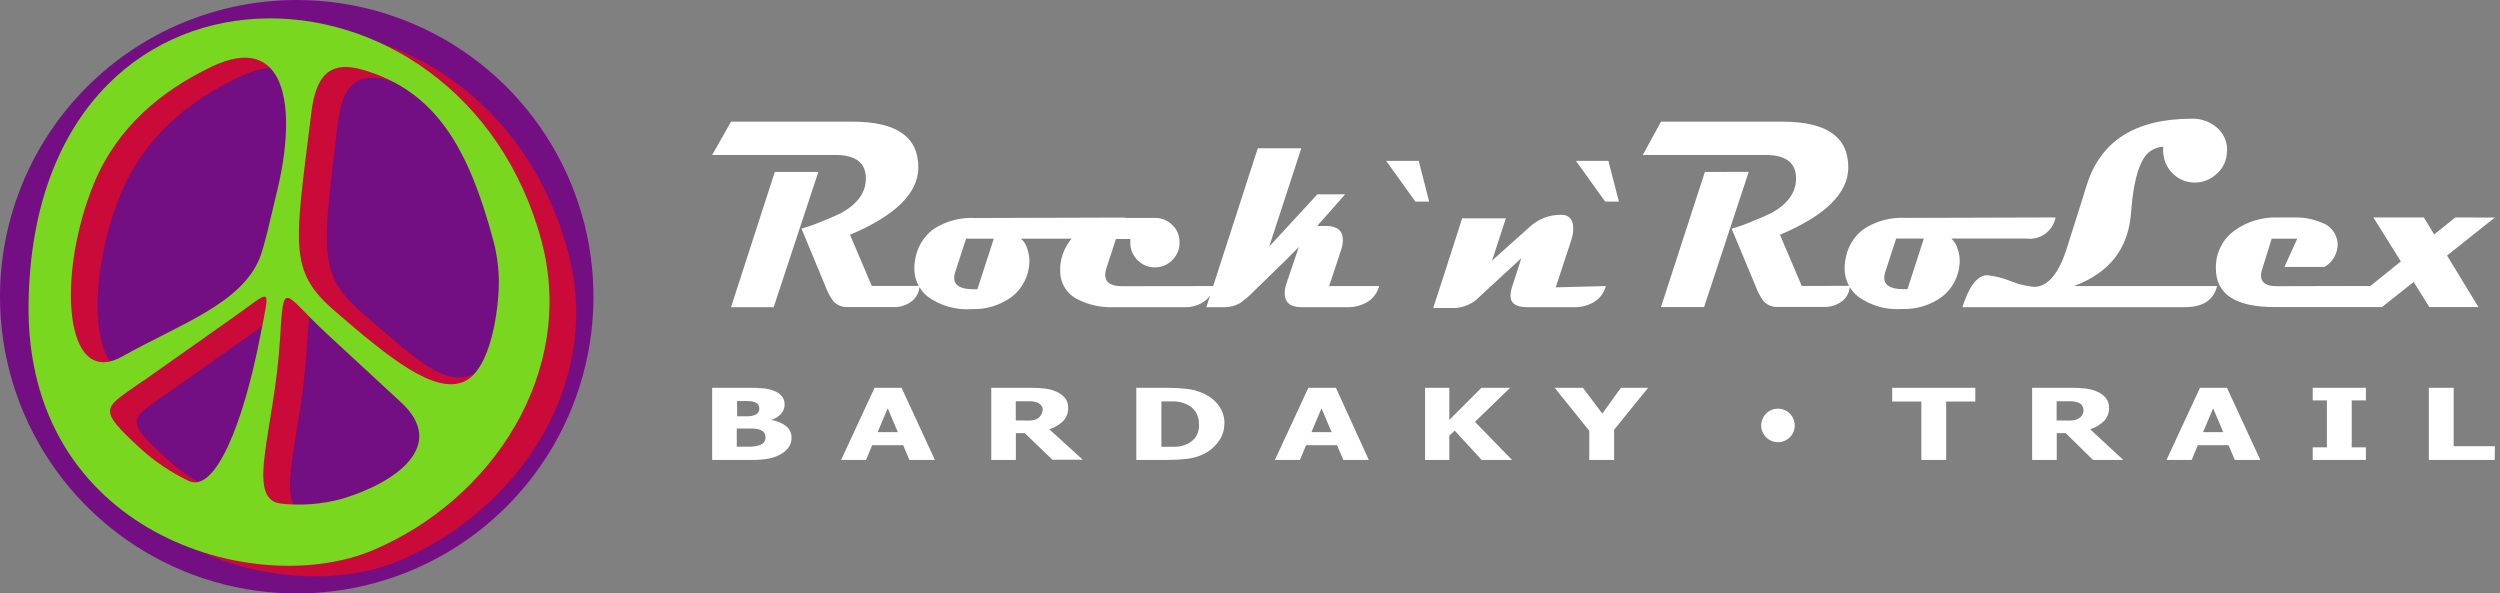
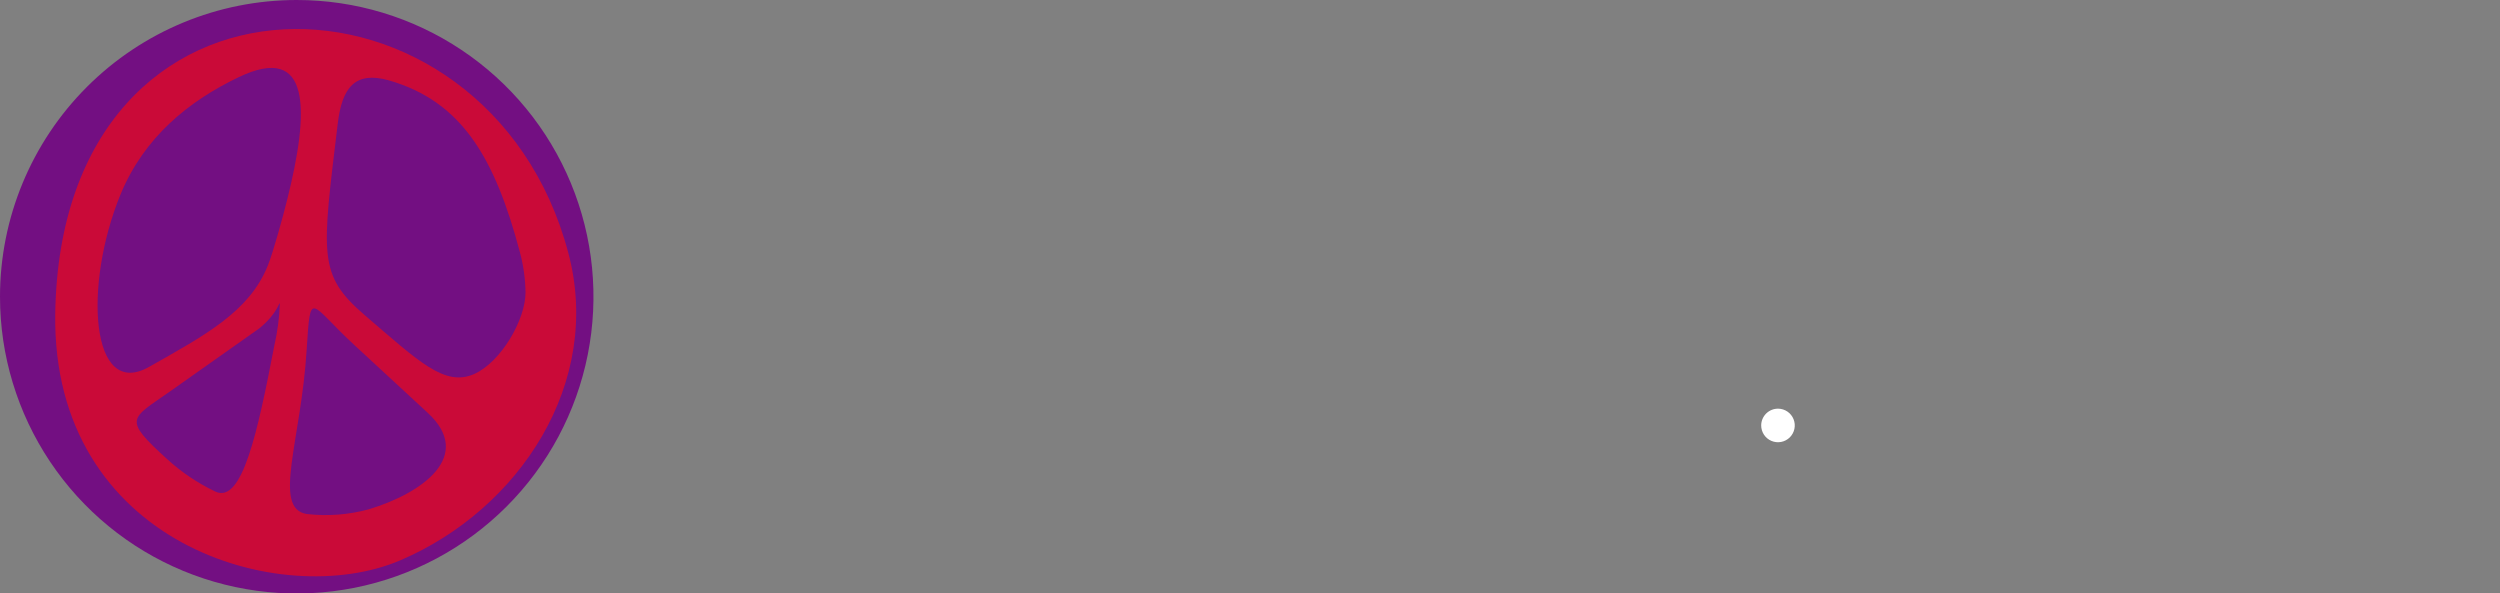
<svg xmlns="http://www.w3.org/2000/svg" width="337" height="80" viewBox="0 0 337 80" fill="none">
  <rect x="0" y="0" width="337" height="80" fill="#808080" stroke="none" />
-   <path d="M336.289 61.998H327.407V52.275H330.755V60.148H336.304L336.289 61.998ZM318.923 61.998H311.753V60.301H313.664V53.972H311.753V52.275H318.923V53.972H317.012V60.301H318.923V61.998ZM299.691 58.253L298.33 55.042L296.97 58.253H299.691ZM292.047 61.998L296.557 52.275H300.195L304.69 61.998H301.25L300.409 60.011H296.266L295.441 61.998H292.047ZM280.841 55.256C280.845 55.032 280.775 54.812 280.643 54.63C280.478 54.427 280.253 54.282 280 54.217C279.772 54.149 279.536 54.108 279.297 54.094H277.233V56.678H278.181C278.573 56.703 278.966 56.703 279.358 56.678C279.649 56.65 279.93 56.561 280.184 56.418C280.377 56.313 280.54 56.16 280.658 55.975C280.795 55.761 280.865 55.511 280.857 55.256H280.841ZM286.223 61.998H282.141L278.456 58.39H277.249V61.998H273.931V52.275H279.282C279.926 52.273 280.569 52.308 281.208 52.382C281.737 52.446 282.252 52.59 282.737 52.81C283.174 52.999 283.562 53.287 283.868 53.651C284.16 54.02 284.312 54.48 284.296 54.951C284.31 55.285 284.257 55.618 284.138 55.931C284.02 56.243 283.84 56.529 283.608 56.77C283.082 57.271 282.45 57.647 281.759 57.871L286.223 61.998ZM258.995 61.998V54.125H255.067V52.275H266.272V54.125H262.343V61.998H258.995ZM222.168 52.275L217.582 57.932V61.998H214.234V58.069L209.571 52.275H213.378L215.992 55.746L218.499 52.275H222.168ZM203.823 61.998H199.726L196.103 58.054L195.369 58.711V61.998H192.097V52.275H195.369V56.602L199.695 52.275H203.563L198.824 56.862L203.823 61.998ZM179.5 58.253L178.14 55.042L176.779 58.253H179.5ZM171.857 61.998L176.366 52.275H180.081L184.515 61.998H181.075L180.234 60.011H176.061L175.235 61.998H171.857ZM161.614 57.121C161.628 56.543 161.468 55.973 161.155 55.486C160.812 54.995 160.327 54.621 159.764 54.416C159.312 54.23 158.831 54.127 158.342 54.11H156.554V60.225H158.449C158.978 60.215 159.498 60.095 159.978 59.873C160.489 59.656 160.924 59.295 161.232 58.834C161.536 58.317 161.675 57.719 161.629 57.121H161.614ZM165.038 57.121C165.048 57.999 164.762 58.855 164.228 59.552C163.702 60.274 163.003 60.852 162.195 61.234C161.485 61.565 160.726 61.777 159.948 61.861C159.085 61.956 158.217 62.002 157.349 61.998H153.175V52.275H157.303C158.181 52.275 159.059 52.321 159.932 52.413C160.727 52.491 161.502 52.703 162.226 53.04C163.049 53.403 163.765 53.971 164.305 54.691C164.815 55.408 165.078 56.272 165.054 57.152L165.038 57.121ZM140.578 55.226C140.561 55.006 140.476 54.798 140.334 54.63C140.169 54.427 139.944 54.282 139.692 54.217C139.463 54.149 139.227 54.108 138.988 54.094H136.925V56.678H137.872C138.264 56.703 138.658 56.703 139.05 56.678C139.34 56.65 139.621 56.561 139.875 56.418C140.071 56.294 140.229 56.12 140.334 55.914C140.465 55.719 140.539 55.491 140.548 55.256L140.578 55.226ZM145.96 61.968H141.863L138.148 58.39H136.94V61.998H133.623V52.275H138.973C139.617 52.273 140.26 52.308 140.899 52.382C141.428 52.446 141.944 52.59 142.428 52.81C142.866 52.999 143.253 53.287 143.559 53.651C143.851 54.02 144.003 54.48 143.987 54.951C144.002 55.285 143.949 55.618 143.831 55.931C143.713 56.244 143.532 56.529 143.3 56.77C142.773 57.271 142.141 57.647 141.45 57.871L145.96 61.968ZM121.026 58.253L119.665 55.042L118.304 58.253H121.026ZM113.382 61.998L117.892 52.275H121.53L126.025 61.998H122.585L121.744 60.011H117.571L116.745 61.998H113.382ZM103.185 58.941C103.193 58.813 103.176 58.685 103.134 58.565C103.092 58.444 103.026 58.333 102.941 58.237C102.731 58.042 102.472 57.91 102.191 57.855C101.916 57.79 101.634 57.759 101.351 57.764H99.317V60.209H101.305C101.653 60.197 101.998 60.135 102.329 60.026C102.593 59.958 102.829 59.809 103.002 59.598C103.136 59.417 103.206 59.197 103.2 58.971L103.185 58.941ZM102.36 55.027C102.354 54.851 102.296 54.68 102.191 54.538C102.065 54.363 101.881 54.239 101.672 54.186C101.419 54.108 101.156 54.067 100.892 54.064H99.363V56.112H100.953C101.193 56.1 101.43 56.054 101.656 55.975C101.878 55.914 102.072 55.779 102.207 55.593C102.31 55.422 102.363 55.226 102.36 55.027ZM106.701 59.017C106.707 59.469 106.574 59.912 106.319 60.286C106.057 60.66 105.711 60.969 105.31 61.188C104.793 61.486 104.23 61.698 103.644 61.815C102.892 61.95 102.129 62.012 101.366 61.998H96V52.275H100.693C101.438 52.263 102.183 52.289 102.925 52.352C103.412 52.399 103.891 52.512 104.347 52.688C104.766 52.834 105.137 53.093 105.417 53.437C105.652 53.75 105.775 54.132 105.769 54.523C105.773 54.992 105.598 55.446 105.28 55.791C104.918 56.188 104.452 56.474 103.934 56.617C104.648 56.702 105.327 56.971 105.906 57.397C106.162 57.58 106.368 57.824 106.507 58.107C106.646 58.39 106.713 58.702 106.701 59.017Z" fill="white" />
  <path fill-rule="evenodd" clip-rule="evenodd" d="M239.703 55.088C240.149 55.094 240.584 55.233 240.953 55.485C241.321 55.738 241.606 56.095 241.772 56.51C241.938 56.924 241.978 57.379 241.886 57.816C241.794 58.254 241.575 58.654 241.256 58.967C240.936 59.279 240.532 59.49 240.093 59.574C239.654 59.657 239.2 59.608 238.789 59.434C238.377 59.259 238.027 58.967 237.781 58.593C237.536 58.22 237.406 57.782 237.409 57.336C237.411 57.037 237.472 56.742 237.589 56.467C237.705 56.193 237.875 55.944 238.088 55.735C238.301 55.526 238.554 55.361 238.831 55.25C239.108 55.139 239.404 55.084 239.703 55.088Z" fill="white" />
-   <path d="M336.304 29.327L329.864 34.445L334.092 41.391H327.472L325.365 38.01L321.092 41.391H315.991L323.635 35.244L319.933 29.312H326.734L328.134 31.602L330.978 29.312L336.304 29.327ZM319.647 38.548C319.443 39.44 318.902 40.213 318.142 40.7C317.391 41.169 316.525 41.409 315.645 41.391H306.616C301.34 41.391 298.701 39.655 298.701 36.181C298.672 35.144 298.907 34.116 299.381 33.197C299.856 32.279 300.554 31.502 301.41 30.941C303.047 29.828 304.981 29.259 306.947 29.312H309.31C310.552 29.285 311.787 29.52 312.936 30.003C313.534 30.195 314.061 30.566 314.45 31.067C314.839 31.569 315.071 32.178 315.118 32.816C315.133 33.459 314.976 34.094 314.663 34.652C314.35 35.21 313.893 35.67 313.342 35.982H307.94L309.671 32.17H306.225L304.886 36.458C304.817 36.676 304.781 36.905 304.78 37.134C304.78 38.097 305.483 38.579 306.887 38.579L319.647 38.548ZM259.338 32.155H255.606L254.101 36.765C254.033 36.984 253.997 37.212 253.996 37.442C253.996 38.466 254.864 38.978 256.599 38.978H257.126L259.338 32.155ZM277.094 29.312C276.915 30.203 276.412 30.992 275.685 31.52C274.959 32.048 274.065 32.275 273.181 32.155H263.024C263.454 32.527 263.759 33.027 263.897 33.584C264.105 34.164 264.198 34.781 264.168 35.398C264.125 36.298 263.888 37.178 263.474 37.975C263.061 38.772 262.481 39.466 261.775 40.008C260.212 41.148 258.323 41.727 256.404 41.653C254.304 41.812 252.215 41.226 250.49 39.993C249.902 39.535 249.429 38.941 249.109 38.26C248.79 37.578 248.634 36.829 248.654 36.074C248.657 35.754 248.687 35.435 248.745 35.121C248.854 34.288 249.126 33.486 249.545 32.763C249.963 32.039 250.52 31.409 251.182 30.91C252.884 29.787 254.893 29.248 256.915 29.373L277.094 29.312ZM235.729 23.164L229.71 41.391H223.902L229.815 23.18L235.729 23.164ZM249.361 38.533C249.349 38.956 249.239 39.369 249.04 39.741C248.841 40.112 248.56 40.43 248.218 40.669C247.558 41.143 246.767 41.391 245.961 41.376H239.701C239.341 41.4 238.981 41.346 238.643 41.216C238.306 41.086 238 40.884 237.745 40.623C237.275 39.98 236.9 39.271 236.632 38.517L233.426 30.833C234.374 30.561 235.304 30.227 236.21 29.834C237.118 29.493 238.007 29.104 238.874 28.666C241.03 27.437 242.109 25.9 242.109 24.056C242.109 21.945 240.739 20.89 238.001 20.89H221.449L223.902 16.402H240.303C246.202 16.402 249.151 18.451 249.151 22.549C249.151 26.023 246.081 29.055 239.942 31.648L242.876 38.548L249.361 38.533ZM218.229 27.175H216.378L212.436 21.689H216.814L218.229 27.175ZM216.468 38.563C216.338 39.064 216.102 39.53 215.777 39.928C215.452 40.326 215.046 40.647 214.587 40.869C213.907 41.224 213.154 41.408 212.39 41.407H205.845C204.36 41.407 203.618 40.894 203.618 39.87C203.629 39.445 203.705 39.025 203.844 38.625L205.077 34.798L199.465 39.977C198.605 40.884 197.447 41.431 196.215 41.514H193.205L197.102 29.435H202.986L201.135 35.121L206.101 30.679C207.283 29.542 208.855 28.924 210.479 28.958C211.548 28.958 212.074 29.619 212.074 30.802C212.075 31.326 211.989 31.846 211.819 32.339L209.712 38.733L216.468 38.563ZM192.648 27.175H190.798L186.855 21.689H191.249L192.648 27.175ZM185.907 38.563C185.779 39.066 185.545 39.533 185.219 39.931C184.894 40.33 184.487 40.65 184.026 40.869C183.346 41.224 182.593 41.408 181.829 41.407H175.419C173.925 41.407 173.177 40.777 173.177 39.516C173.182 39.081 173.259 38.65 173.403 38.241L175.088 33.277C174.592 33.845 172.59 35.812 169.069 39.209C168.476 39.835 167.82 40.396 167.113 40.884C166.468 41.245 165.742 41.425 165.007 41.407H162.614L169.551 19.983H175.419L171.086 33.246L177.586 26.192H181.333L177.556 30.464H178.76C180.265 30.464 181.017 31.094 181.017 32.37C181.007 32.847 180.92 33.32 180.761 33.769L179.166 38.563H185.907ZM163.713 38.563C163.5 39.451 162.961 40.221 162.208 40.715C161.48 41.187 160.632 41.428 159.77 41.407H150.035C148.406 41.462 146.789 41.108 145.325 40.377C144.593 40.039 143.974 39.489 143.546 38.795C143.118 38.101 142.899 37.294 142.917 36.473C142.907 36.279 142.907 36.084 142.917 35.889C143.002 34.877 143.318 33.898 143.841 33.033C144.364 32.168 145.078 31.441 145.927 30.91C147.614 29.843 149.571 29.309 151.554 29.373H155.662C156.098 29.364 156.531 29.444 156.937 29.608C157.343 29.771 157.712 30.015 158.025 30.326C158.343 30.623 158.596 30.987 158.764 31.393C158.933 31.799 159.014 32.237 159.003 32.677C159.011 33.122 158.928 33.564 158.76 33.974C158.591 34.384 158.341 34.754 158.025 35.059C157.718 35.376 157.352 35.626 156.949 35.795C156.546 35.964 156.113 36.048 155.677 36.043C155.241 36.05 154.808 35.966 154.405 35.797C154.001 35.628 153.636 35.377 153.33 35.059C153.013 34.748 152.764 34.373 152.598 33.957C152.432 33.542 152.354 33.095 152.367 32.647V32.216H150.426L149.147 36.135C149.045 36.427 148.989 36.733 148.981 37.042C148.981 38.067 149.734 38.579 151.238 38.579L163.713 38.563ZM133.964 32.17H130.232L128.728 36.781C128.658 36.999 128.622 37.227 128.622 37.457C128.622 38.482 129.49 38.994 131.226 38.994H131.752L133.964 32.17ZM151.675 29.327C151.496 30.219 150.993 31.008 150.267 31.535C149.541 32.063 148.646 32.29 147.763 32.17H137.621C138.051 32.542 138.356 33.042 138.493 33.599C138.702 34.179 138.794 34.796 138.764 35.413C138.721 36.314 138.484 37.194 138.071 37.99C137.657 38.787 137.077 39.481 136.372 40.023C134.807 41.16 132.919 41.738 131 41.668C128.901 41.825 126.812 41.239 125.086 40.008C124.499 39.55 124.026 38.955 123.707 38.274C123.388 37.593 123.232 36.844 123.251 36.089C123.255 35.77 123.286 35.451 123.341 35.136C123.45 34.303 123.722 33.501 124.141 32.778C124.56 32.055 125.117 31.425 125.778 30.925C127.479 29.799 129.489 29.261 131.511 29.389L151.675 29.327ZM110.31 23.18L104.291 41.407H98.543L104.442 23.18H110.31ZM123.943 38.548C123.931 38.971 123.822 39.386 123.623 39.757C123.424 40.128 123.142 40.446 122.799 40.684C122.14 41.16 121.349 41.408 120.542 41.391H114.312C113.953 41.416 113.592 41.361 113.255 41.231C112.917 41.101 112.611 40.899 112.356 40.638C111.888 39.995 111.513 39.286 111.243 38.533L108.038 30.818C108.985 30.549 109.915 30.221 110.822 29.834C112.236 29.265 113.109 28.866 113.485 28.666C115.637 27.437 116.72 25.915 116.72 24.056C116.72 21.945 115.351 20.89 112.612 20.89H96L98.543 16.402H114.944C120.843 16.402 123.792 18.451 123.792 22.549C123.792 26.023 120.723 29.055 114.583 31.648L117.518 38.548H123.943Z" fill="white" />
-   <path d="M300.191 20.336C300.2 20.919 300.084 21.496 299.85 22.027C299.616 22.559 299.27 23.031 298.837 23.41C298.023 24.192 296.945 24.622 295.827 24.609C295.23 24.608 294.639 24.479 294.094 24.229C293.548 23.98 293.061 23.615 292.663 23.159C292.265 22.704 291.966 22.168 291.785 21.586C291.605 21.004 291.546 20.39 291.614 19.783C291.083 19.797 290.565 19.95 290.109 20.229C288.605 20.982 287.627 23.794 287.265 28.666C286.904 33.538 284.346 36.781 279.561 38.563H298.867C298.395 40.459 296.941 41.407 294.503 41.407H264.529C265.442 38.538 266.565 37.103 267.9 37.103C268.969 37.214 270.018 37.477 271.014 37.887C272.035 38.305 273.11 38.569 274.204 38.671C276.07 38.671 277.605 36.827 278.719 33.108L281.307 24.916C283.163 18.974 287.882 16.002 295.466 16.002C296.641 15.965 297.792 16.352 298.716 17.094C299.198 17.473 299.585 17.963 299.847 18.523C300.108 19.084 300.236 19.7 300.221 20.321" fill="white" />
  <path fill-rule="evenodd" clip-rule="evenodd" d="M40 0C47.911 0 55.645 2.346 62.223 6.741C68.801 11.136 73.928 17.384 76.955 24.693C79.983 32.002 80.775 40.044 79.231 47.804C77.688 55.563 73.878 62.69 68.284 68.284C62.69 73.878 55.563 77.688 47.804 79.231C40.044 80.775 32.002 79.983 24.693 76.955C17.384 73.928 11.136 68.801 6.741 62.223C2.346 55.645 0 47.911 0 40C0 29.391 4.214 19.217 11.716 11.716C19.217 4.214 29.391 0 40 0" fill="#730F82" />
  <path fill-rule="evenodd" clip-rule="evenodd" d="M57.67 55.66C63.947 61.479 56.915 66.479 49.724 68.649C46.996 69.395 44.15 69.612 41.34 69.287C36.66 68.532 40.606 59.34 41.34 47.106C41.872 38.862 41.681 40.862 47.628 46.383L57.67 55.66ZM70.841 39.425C70.841 43.117 67.511 48.819 63.926 50.415C59.947 52.181 56.479 48.755 49.16 42.479C42.83 37.021 43.383 34.468 45.532 16.628C46.117 11.777 47.872 9.574 52.372 10.819C62.266 13.649 66.713 21.277 70.096 34.043C70.565 35.799 70.815 37.607 70.841 39.425V39.425ZM22.915 52.766L34.968 44.255C37.553 42.128 37.628 40.553 37.724 40.947C37.656 42.846 37.406 44.734 36.979 46.585C34.724 58.287 32.638 68 29.011 66.255C26.635 65.121 24.441 63.64 22.5 61.862C16.479 56.383 17.585 56.521 22.915 52.766ZM32.128 10.425C42.053 5.66 41.702 15 38.702 26.957C38.181 29.085 36.787 34.138 36.096 35.819C33.596 42.021 27.66 45.181 20.075 49.468C12.213 53.894 11.213 38.532 16.234 26.234C19.426 18.489 25.415 13.649 32.128 10.425V10.425ZM7.447 42.309C6.989 73.298 37.894 82.394 53.958 75.532C70.021 68.67 81.298 51.575 76.596 34.043C65.787 -6.67 8.181 -8.223 7.447 42.309Z" fill="#CA0A38" />
-   <path fill-rule="evenodd" clip-rule="evenodd" d="M54.085 54.255C60.362 60.085 53.33 65.075 46.128 67.234C43.4 67.984 40.554 68.201 37.745 67.872C33.064 67.117 37.011 57.936 37.745 45.691C38.266 37.447 38.085 39.436 44.032 44.968L54.085 54.255ZM67.245 37.989C67.245 41.681 66.181 49.84 62.553 51.436C58.574 53.202 52.436 48.245 45.16 41.947C38.776 36.489 39.776 33.032 41.968 15.191C42.553 10.34 44.34 8.106 48.819 9.383C58.702 12.213 63.16 19.872 66.543 32.585C66.999 34.351 67.235 36.166 67.245 37.989V37.989ZM19.319 51.34L31.372 42.83C36.766 39.032 36.425 38.309 35.096 45.234C32.84 56.936 29.043 66.564 25.415 64.819C23.037 63.683 20.84 62.203 18.893 60.425C12.883 54.883 13.989 55.106 19.308 51.319L19.319 51.34ZM28.532 8.989C38.457 4.223 40.234 14.191 37.255 26.16C36.734 28.287 35.691 33.096 35.011 34.787C32.489 40.989 24.106 43.755 16.479 48.053C8.617 52.468 7.617 37.096 12.638 24.798C15.83 17.053 21.819 12.213 28.532 8.989ZM3.851 40.904C3.404 71.862 34.308 80.957 50.362 74.128C66.415 67.298 77.659 50.149 73.021 32.575C62.191 -8.096 4.585 -9.66 3.851 40.883V40.904Z" fill="#79D720" />
</svg>